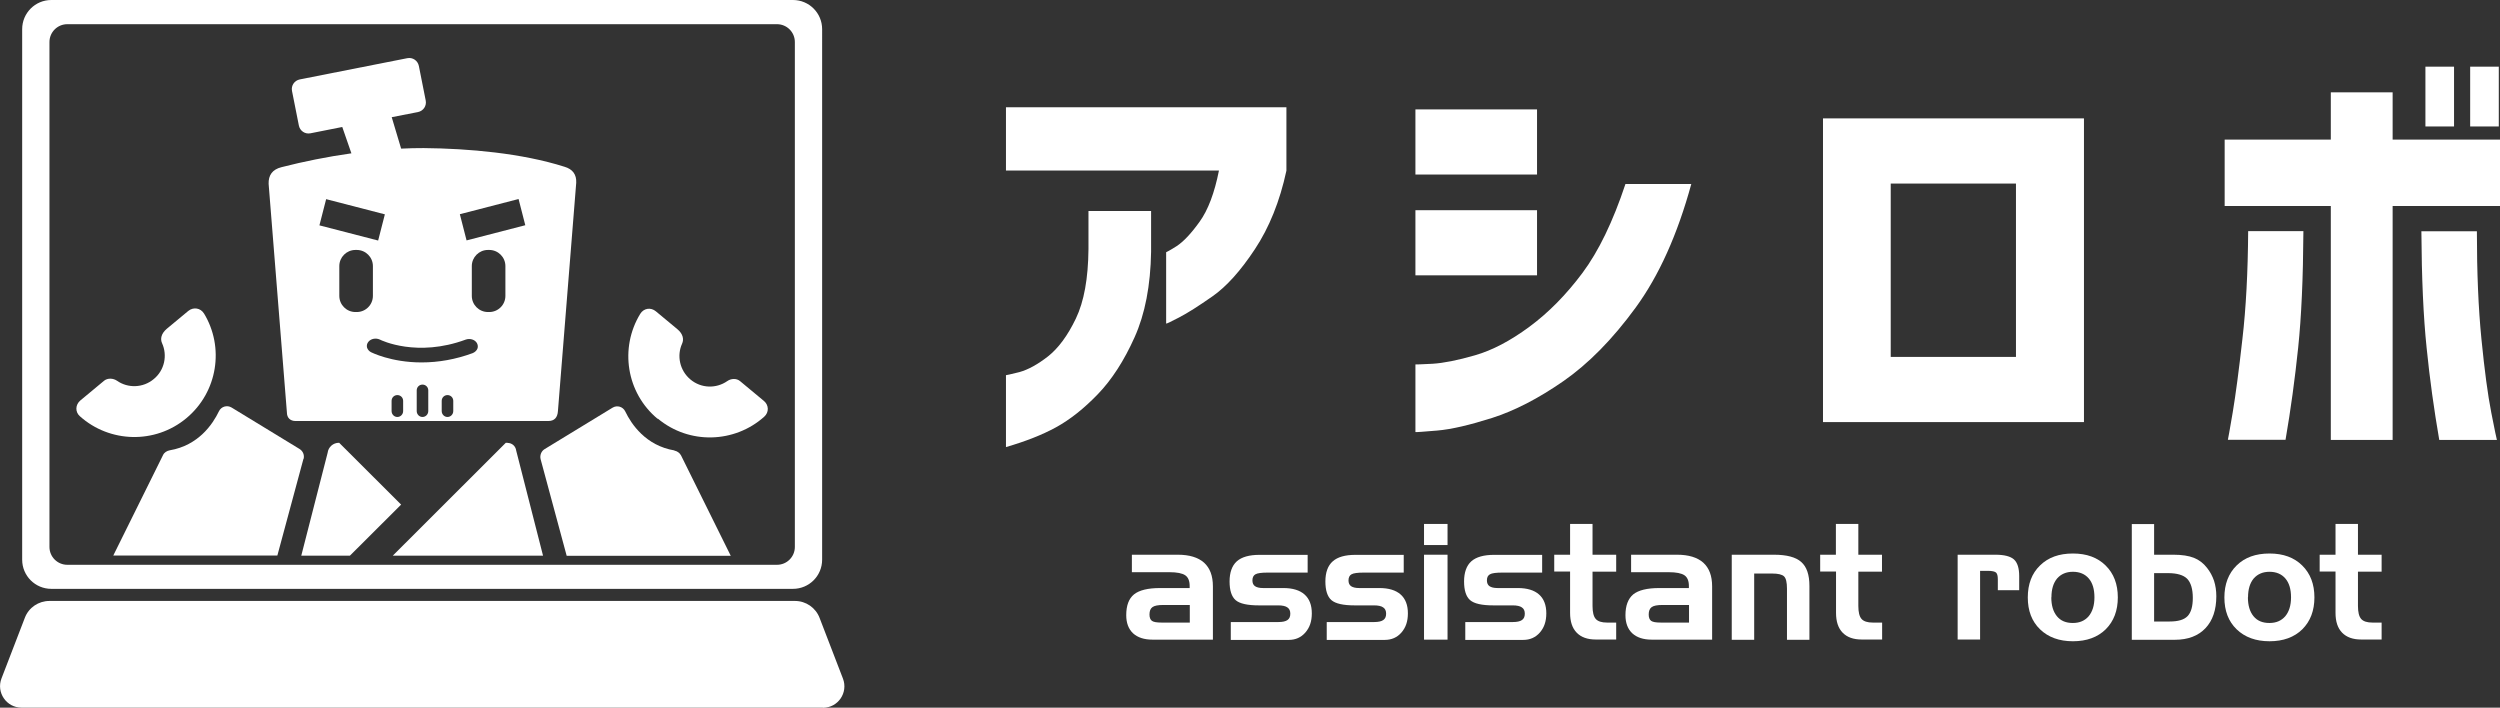
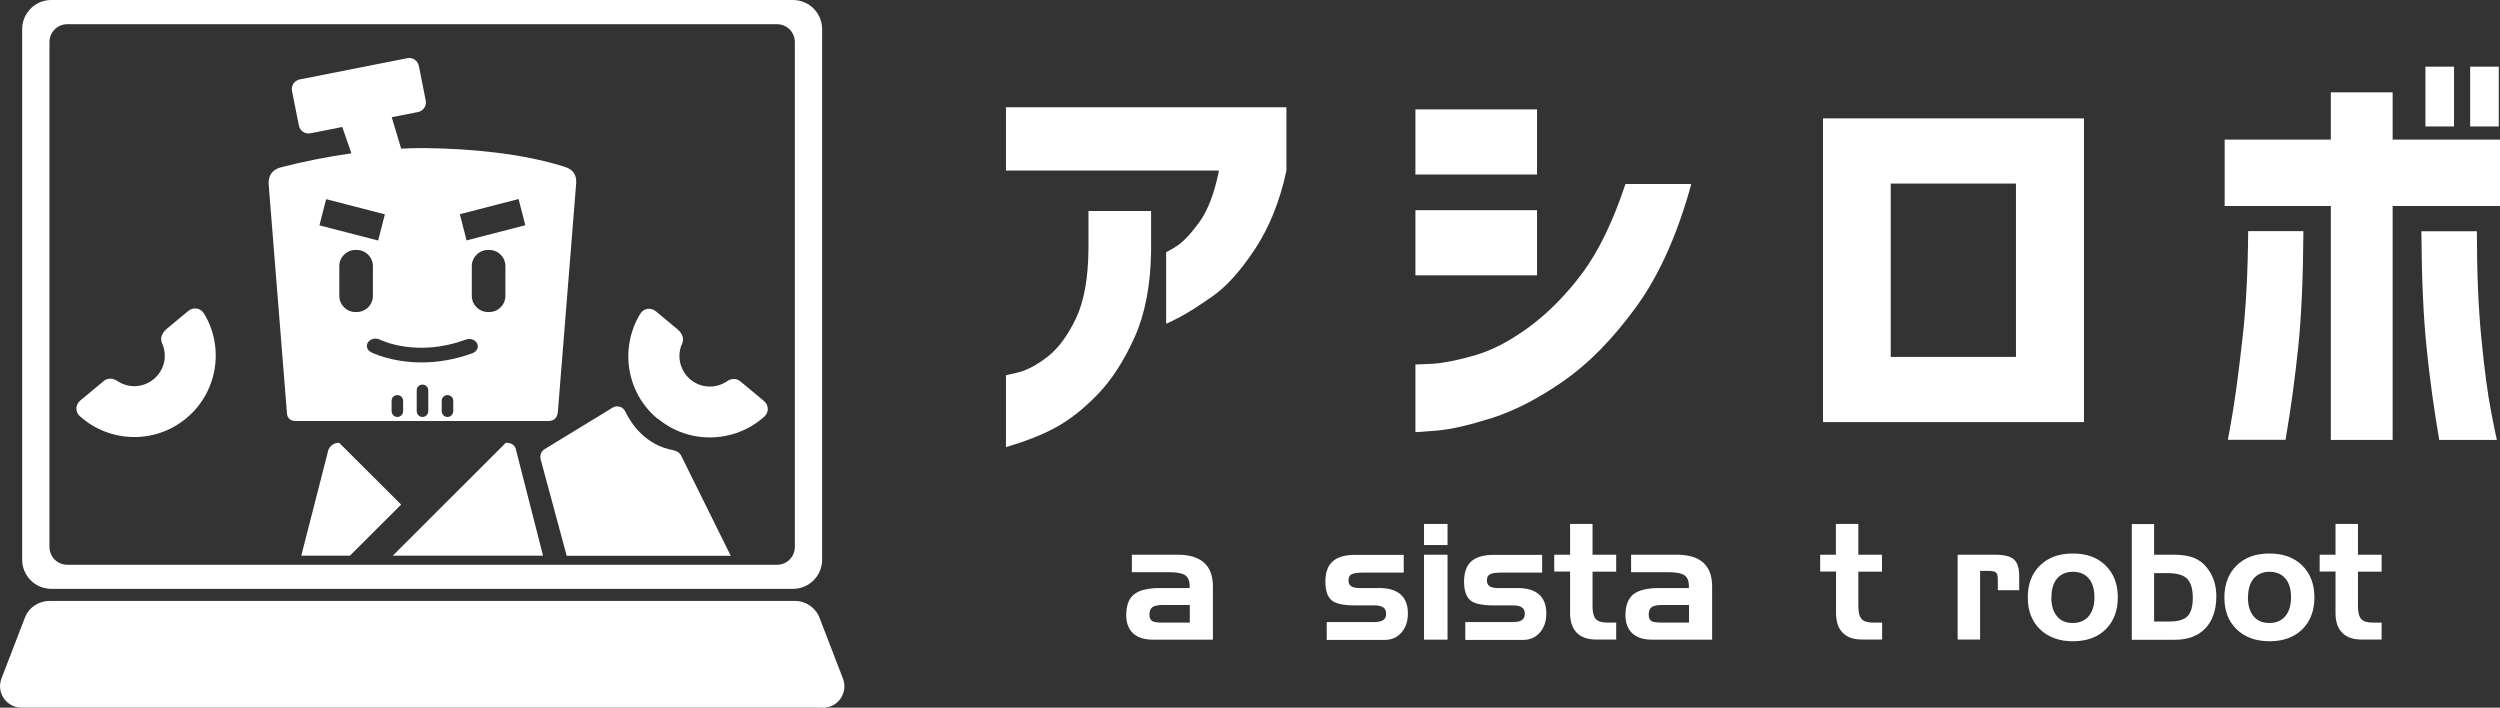
<svg xmlns="http://www.w3.org/2000/svg" id="_レイヤー_2" data-name="レイヤー 2" viewBox="0 0 186.04 52.66">
  <rect x="0" y="0" width="186.04" height="52.66" fill="#333333" stroke="none" />
  <defs>
    <style>
      .cls-1 {
        fill: #fff;
        stroke-width: 0px;
      }
    </style>
  </defs>
  <g id="data">
    <g>
      <g>
        <path class="cls-1" d="M84.23,41.28h3.42c.86,0,1.51.2,1.95.59.44.4.66.98.66,1.77v3.96h-4.49c-.63,0-1.11-.16-1.45-.47-.34-.32-.51-.77-.51-1.35,0-.72.19-1.23.58-1.55.39-.31,1.03-.47,1.94-.47h2.2v-.16c0-.37-.11-.64-.33-.79-.22-.15-.61-.23-1.18-.23h-2.79v-1.31ZM86.45,46.33h2.09v-1.31h-1.97c-.39,0-.66.05-.81.16-.15.11-.22.29-.22.55,0,.22.06.38.18.47.12.09.36.13.73.13" />
-         <path class="cls-1" d="M91.61,46.29h3.52c.31,0,.54-.05.68-.15.14-.1.21-.25.21-.47s-.07-.37-.22-.47c-.14-.1-.37-.15-.68-.15h-1.44c-.85,0-1.43-.13-1.73-.39-.3-.26-.45-.73-.45-1.39s.18-1.18.54-1.5c.36-.32.92-.48,1.69-.48h3.58v1.32h-2.95c-.48,0-.79.04-.94.13-.14.08-.22.23-.22.45,0,.19.06.34.19.43.13.09.33.14.6.14h1.51c.69,0,1.22.16,1.58.48.36.32.54.79.54,1.4s-.16,1.06-.48,1.43c-.32.37-.74.55-1.24.55h-4.31v-1.32Z" />
        <path class="cls-1" d="M98.74,46.29h3.52c.31,0,.54-.05.68-.15.14-.1.21-.25.21-.47s-.07-.37-.22-.47c-.14-.1-.37-.15-.68-.15h-1.44c-.85,0-1.43-.13-1.73-.39-.3-.26-.45-.73-.45-1.39s.18-1.18.55-1.5c.36-.32.92-.48,1.69-.48h3.59v1.32h-2.95c-.48,0-.79.04-.94.13-.14.08-.22.23-.22.45,0,.19.06.34.19.43.13.09.33.14.6.14h1.51c.69,0,1.22.16,1.58.48.36.32.54.79.54,1.4s-.16,1.06-.48,1.43c-.32.37-.74.55-1.25.55h-4.31v-1.32Z" />
        <path class="cls-1" d="M107.72,40.56h-1.75v-1.57h1.75v1.57ZM107.72,47.6h-1.75v-6.32h1.75v6.32Z" />
        <path class="cls-1" d="M109.06,46.29h3.52c.31,0,.54-.05.68-.15.14-.1.21-.25.21-.47s-.07-.37-.22-.47c-.14-.1-.37-.15-.68-.15h-1.44c-.86,0-1.43-.13-1.73-.39-.3-.26-.45-.73-.45-1.39s.18-1.18.54-1.5c.36-.32.93-.48,1.69-.48h3.58v1.32h-2.95c-.48,0-.79.04-.94.13s-.22.23-.22.45c0,.19.06.34.19.43.13.09.33.14.6.14h1.51c.69,0,1.22.16,1.58.48.36.32.54.79.54,1.4s-.16,1.06-.48,1.43c-.32.37-.74.55-1.24.55h-4.31v-1.32Z" />
        <path class="cls-1" d="M115.66,41.28h1.18v-2.29h1.67v2.29h1.76v1.26h-1.76v2.55c0,.47.08.79.24.97.16.18.44.27.84.27h.68v1.26h-1.52c-.62,0-1.09-.17-1.42-.51-.33-.34-.49-.83-.49-1.47v-3.08h-1.18v-1.26Z" />
        <path class="cls-1" d="M121.38,41.28h3.42c.86,0,1.51.2,1.95.59.44.4.66.98.66,1.77v3.96h-4.49c-.63,0-1.11-.16-1.45-.47-.34-.32-.51-.77-.51-1.35,0-.72.2-1.23.58-1.55.39-.31,1.03-.47,1.94-.47h2.2v-.16c0-.37-.11-.64-.33-.79-.22-.15-.61-.23-1.18-.23h-2.79v-1.31ZM123.6,46.33h2.09v-1.31h-1.97c-.39,0-.66.05-.81.16-.15.11-.22.29-.22.55,0,.22.06.38.18.47.12.09.36.13.73.13" />
-         <path class="cls-1" d="M128.87,41.28h3.14c.95,0,1.63.18,2.03.54.41.36.61.95.61,1.78v4.01h-1.67v-3.8c0-.47-.07-.78-.22-.92-.15-.14-.44-.21-.88-.21h-1.34v4.93h-1.67v-6.32Z" />
        <path class="cls-1" d="M135.44,41.28h1.18v-2.29h1.67v2.29h1.76v1.26h-1.76v2.55c0,.47.08.79.24.97.16.18.44.27.84.27h.69v1.26h-1.52c-.62,0-1.09-.17-1.42-.51-.33-.34-.49-.83-.49-1.47v-3.08h-1.18v-1.26Z" />
        <path class="cls-1" d="M145.68,41.28h2.81c.66,0,1.12.12,1.38.35.26.24.39.65.39,1.24v1.05h-1.59v-.81c0-.25-.04-.41-.13-.5-.09-.08-.29-.13-.6-.13h-.59v5.11h-1.67v-6.32Z" />
        <path class="cls-1" d="M157.6,44.45c0,.99-.3,1.78-.9,2.38-.6.59-1.42.89-2.44.89s-1.84-.3-2.45-.89c-.61-.59-.91-1.38-.91-2.37s.3-1.79.91-2.38c.61-.6,1.42-.89,2.45-.89s1.83.3,2.43.89c.61.6.91,1.39.91,2.38M152.65,44.45c0,.6.14,1.07.42,1.41.28.34.67.5,1.18.5s.89-.17,1.18-.5c.28-.34.43-.8.43-1.41s-.14-1.07-.42-1.4c-.28-.33-.68-.5-1.18-.5s-.89.17-1.18.5c-.28.34-.42.8-.42,1.4" />
        <path class="cls-1" d="M160.3,38.99v2.29h1.44c.63,0,1.14.08,1.52.23.38.15.71.4.98.75.23.29.4.61.52.96.11.35.17.73.17,1.15,0,1.01-.27,1.81-.81,2.38-.54.57-1.3.86-2.27.86h-3.21v-8.61h1.67ZM161.32,42.65h-1.02v3.6h1.15c.64,0,1.08-.13,1.34-.4.26-.27.39-.72.39-1.36s-.14-1.13-.42-1.42c-.28-.28-.76-.42-1.43-.42" />
        <path class="cls-1" d="M172.23,44.45c0,.99-.3,1.78-.9,2.38-.6.59-1.42.89-2.44.89s-1.84-.3-2.45-.89c-.61-.59-.91-1.38-.91-2.37s.31-1.79.91-2.38c.61-.6,1.42-.89,2.45-.89s1.83.3,2.43.89c.61.6.91,1.39.91,2.38M167.28,44.45c0,.6.14,1.07.42,1.41.28.34.67.5,1.18.5s.89-.17,1.18-.5c.28-.34.43-.8.43-1.41s-.14-1.07-.42-1.4c-.28-.33-.68-.5-1.18-.5s-.89.17-1.18.5c-.28.34-.42.8-.42,1.4" />
        <path class="cls-1" d="M172.62,41.28h1.18v-2.29h1.67v2.29h1.76v1.26h-1.76v2.55c0,.47.08.79.24.97.16.18.44.27.84.27h.68v1.26h-1.52c-.62,0-1.09-.17-1.42-.51-.33-.34-.49-.83-.49-1.47v-3.08h-1.18v-1.26Z" />
        <path class="cls-1" d="M74.86,12.7v-4.72h20.87v4.72c-.49,2.28-1.28,4.24-2.35,5.85-1.07,1.62-2.12,2.78-3.15,3.5-1.03.72-1.86,1.25-2.48,1.57-.63.33-.95.48-.97.46v-5.31s.28-.13.79-.46c.5-.33,1.07-.93,1.7-1.81.63-.87,1.11-2.15,1.44-3.81h-15.84ZM74.86,27.92s.35-.06,1-.23c.65-.18,1.36-.57,2.13-1.17.77-.61,1.46-1.54,2.07-2.81.61-1.27.92-2.99.94-5.17v-2.84h4.66v3.03c-.04,2.51-.45,4.64-1.23,6.37-.78,1.74-1.69,3.15-2.73,4.23s-2.08,1.9-3.12,2.47c-1.04.57-2.28,1.05-3.72,1.47v-5.34Z" />
        <path class="cls-1" d="M105.33,8.14h9.05v4.85h-9.05v-4.85ZM125.86,13.69c-1.03,3.77-2.41,6.83-4.14,9.2-1.73,2.37-3.53,4.19-5.39,5.48-1.86,1.29-3.63,2.2-5.29,2.73-1.67.53-3.03.85-4.09.94-1.06.09-1.6.13-1.62.11v-5.03s.44,0,1.27-.05c.82-.05,1.88-.26,3.16-.63,1.29-.37,2.64-1.08,4.06-2.13,1.42-1.05,2.73-2.38,3.94-4,1.2-1.61,2.27-3.82,3.2-6.62h4.91ZM105.33,15.64h9.05v4.85h-9.05v-4.85Z" />
        <path class="cls-1" d="M155.08,31.41h-19.42V8.81h19.42v22.6ZM150.02,13.66h-9.32v12.9h9.32v-12.9Z" />
        <path class="cls-1" d="M173.45,32.74V15.33h-7.9v-4.94h7.9v-3.52h4.6v3.52h8v4.94h-8v17.41h-4.6ZM171.41,17.21c-.02,3.48-.15,6.37-.39,8.67-.24,2.3-.55,4.59-.94,6.85h-4.29s.14-.72.36-2.04c.22-1.32.46-3.13.72-5.45.27-2.32.41-5,.43-8.04h4.11ZM180.18,17.21h4.14c0,3.05.11,5.73.34,8.04.23,2.31.47,4.13.73,5.45.26,1.32.4,2,.42,2.04h-4.29c-.39-2.26-.71-4.55-.94-6.85-.24-2.3-.37-5.2-.39-8.67M180.49,4.96h2.13v4.45h-2.13v-4.45ZM183.82,4.96h2.13v4.45h-2.13v-4.45Z" />
      </g>
      <path class="cls-1" d="M42.01,12.41c-3.18-1.01-7.12-1.36-10.48-1.39-.55,0-1.11.01-1.68.04l-.7-2.34,1.95-.38c.4-.08.66-.46.58-.86l-.51-2.57c-.08-.4-.46-.66-.86-.58l-8,1.58c-.4.08-.66.46-.58.86l.51,2.57c.08.4.46.66.86.58l2.37-.47.68,1.96c-1.78.25-3.56.61-5.2,1.03-.69.17-.98.61-.96,1.24l1.36,17.01c0,.41.26.64.64.64h18.81c.46,0,.69-.26.72-.75l1.36-16.98c.03-.61-.26-1.01-.87-1.19ZM24.27,14.82l4.37,1.13-.5,1.95-4.37-1.13.5-1.95ZM26.45,23.22c-.66,0-1.2-.54-1.2-1.2v-2.22c0-.66.54-1.2,1.2-1.2h.1c.66,0,1.2.54,1.2,1.2v2.22c0,.66-.54,1.2-1.2,1.2h-.1ZM30,30.59c0,.24-.19.44-.43.44s-.43-.2-.43-.44v-.76c0-.24.19-.43.43-.43s.43.19.43.43v.76ZM31.87,30.59c0,.24-.19.44-.43.44s-.43-.2-.43-.44v-1.54c0-.24.19-.43.43-.43s.43.19.43.43v1.54ZM33.73,30.59c0,.24-.19.44-.43.44s-.43-.2-.43-.44v-.76c0-.24.19-.43.43-.43s.43.19.43.43v.76ZM35.53,25.94c-.06.15-.19.27-.36.34-1.25.46-2.53.69-3.8.69-2.29,0-3.75-.76-3.76-.76-.15-.08-.26-.21-.3-.36-.03-.14,0-.29.1-.41.19-.24.56-.31.86-.17.11.06,2.77,1.34,6.39,0h0c.32-.11.68,0,.83.26.07.13.09.27.04.41ZM37.61,22.02c0,.66-.54,1.2-1.2,1.2h-.1c-.66,0-1.2-.54-1.2-1.2v-2.22c0-.66.54-1.2,1.2-1.2h.1c.66,0,1.2.54,1.2,1.2v2.22ZM34.72,17.89l-.5-1.95,4.37-1.13.5,1.95-4.37,1.13Z" />
-       <path class="cls-1" d="M22.59,34.16c.08-.29-.04-.59-.3-.75l-5.05-3.08c-.34-.21-.78-.08-.95.28-.45.94-1.52,2.54-3.66,2.9-.21.04-.41.16-.5.36l-3.7,7.47h12.21l1.94-7.19Z" />
      <path class="cls-1" d="M15.18,23.33c-.26-.42-.79-.5-1.17-.19l-1.59,1.32c-.44.37-.5.77-.36,1.08.41.9.19,2.01-.62,2.67-.8.67-1.93.69-2.74.12-.28-.19-.69-.21-.95,0l-1.77,1.47c-.38.32-.4.86-.03,1.18,2.2,1.97,5.58,2.09,7.92.14,2.34-1.95,2.84-5.29,1.3-7.81Z" />
      <path class="cls-1" d="M50.19,33.52c-2.14-.36-3.21-1.96-3.66-2.9-.17-.36-.61-.49-.95-.28l-5.05,3.08c-.25.15-.37.46-.3.75l1.94,7.19h12.21l-3.7-7.47c-.1-.19-.29-.32-.5-.36Z" />
      <path class="cls-1" d="M48.95,31.15c2.34,1.95,5.72,1.83,7.92-.14.37-.33.35-.87-.03-1.18l-1.77-1.47c-.26-.22-.67-.2-.95,0-.82.57-1.94.55-2.74-.12-.8-.67-1.03-1.77-.62-2.67.14-.31.08-.72-.36-1.08l-1.59-1.32c-.38-.32-.91-.24-1.17.19-1.54,2.53-1.04,5.87,1.3,7.81Z" />
      <path class="cls-1" d="M37.78,32.95h-.14l-8.41,8.4h11.18l-2-7.83c-.04-.32-.31-.56-.64-.56Z" />
      <path class="cls-1" d="M25.25,32.95h-.03c-.43,0-.79.32-.84.75l-1.96,7.65h3.62l3.81-3.8-4.6-4.59Z" />
      <path class="cls-1" d="M61.23,52.66H1.6c-1.12,0-1.89-1.13-1.49-2.17l1.74-4.52c.29-.76,1.02-1.25,1.83-1.25h55.48c.81,0,1.54.5,1.83,1.26l1.74,4.52c.4,1.05-.37,2.17-1.49,2.17Z" />
      <path class="cls-1" d="M59.01,0H3.82C2.62,0,1.65.97,1.65,2.17v39.48c0,1.2.97,2.17,2.17,2.17h55.19c1.2,0,2.17-.97,2.17-2.17V2.17c0-1.2-.97-2.17-2.17-2.17ZM59.15,40.7c0,.73-.59,1.33-1.33,1.33H5.01c-.73,0-1.33-.59-1.33-1.33V3.13c0-.73.59-1.33,1.33-1.33h52.81c.73,0,1.33.59,1.33,1.33v37.57Z" />
    </g>
  </g>
</svg>